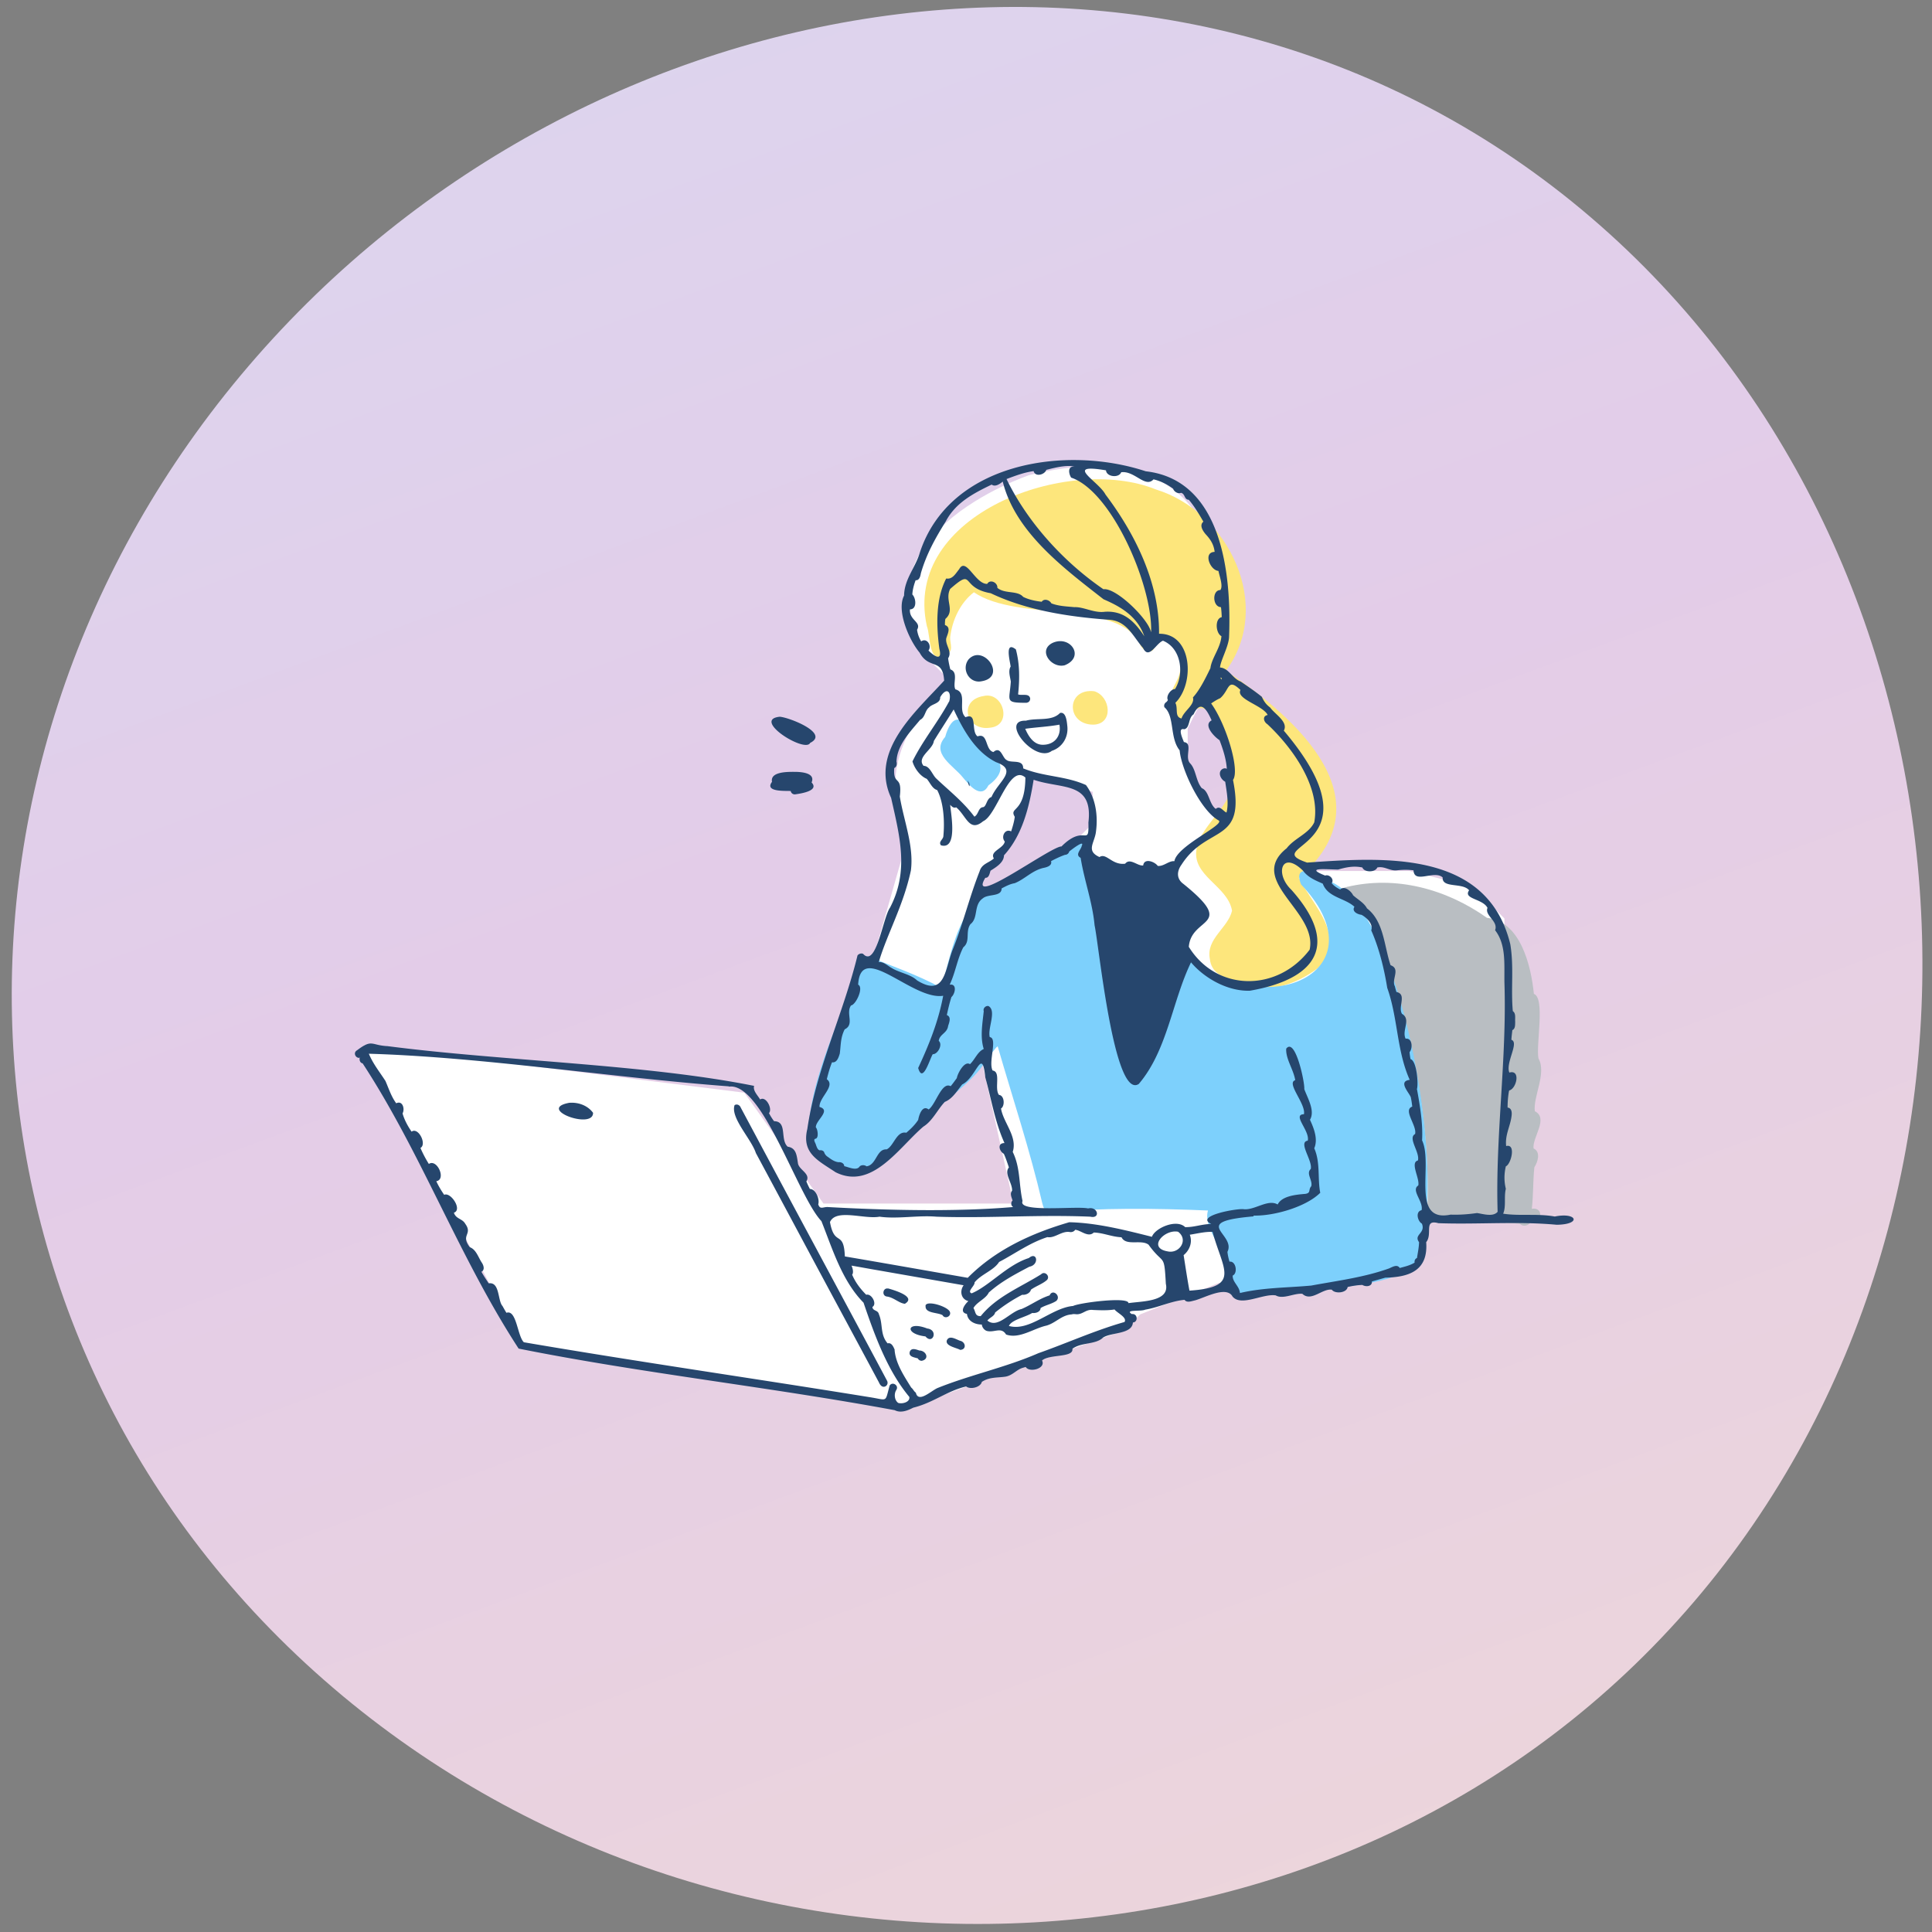
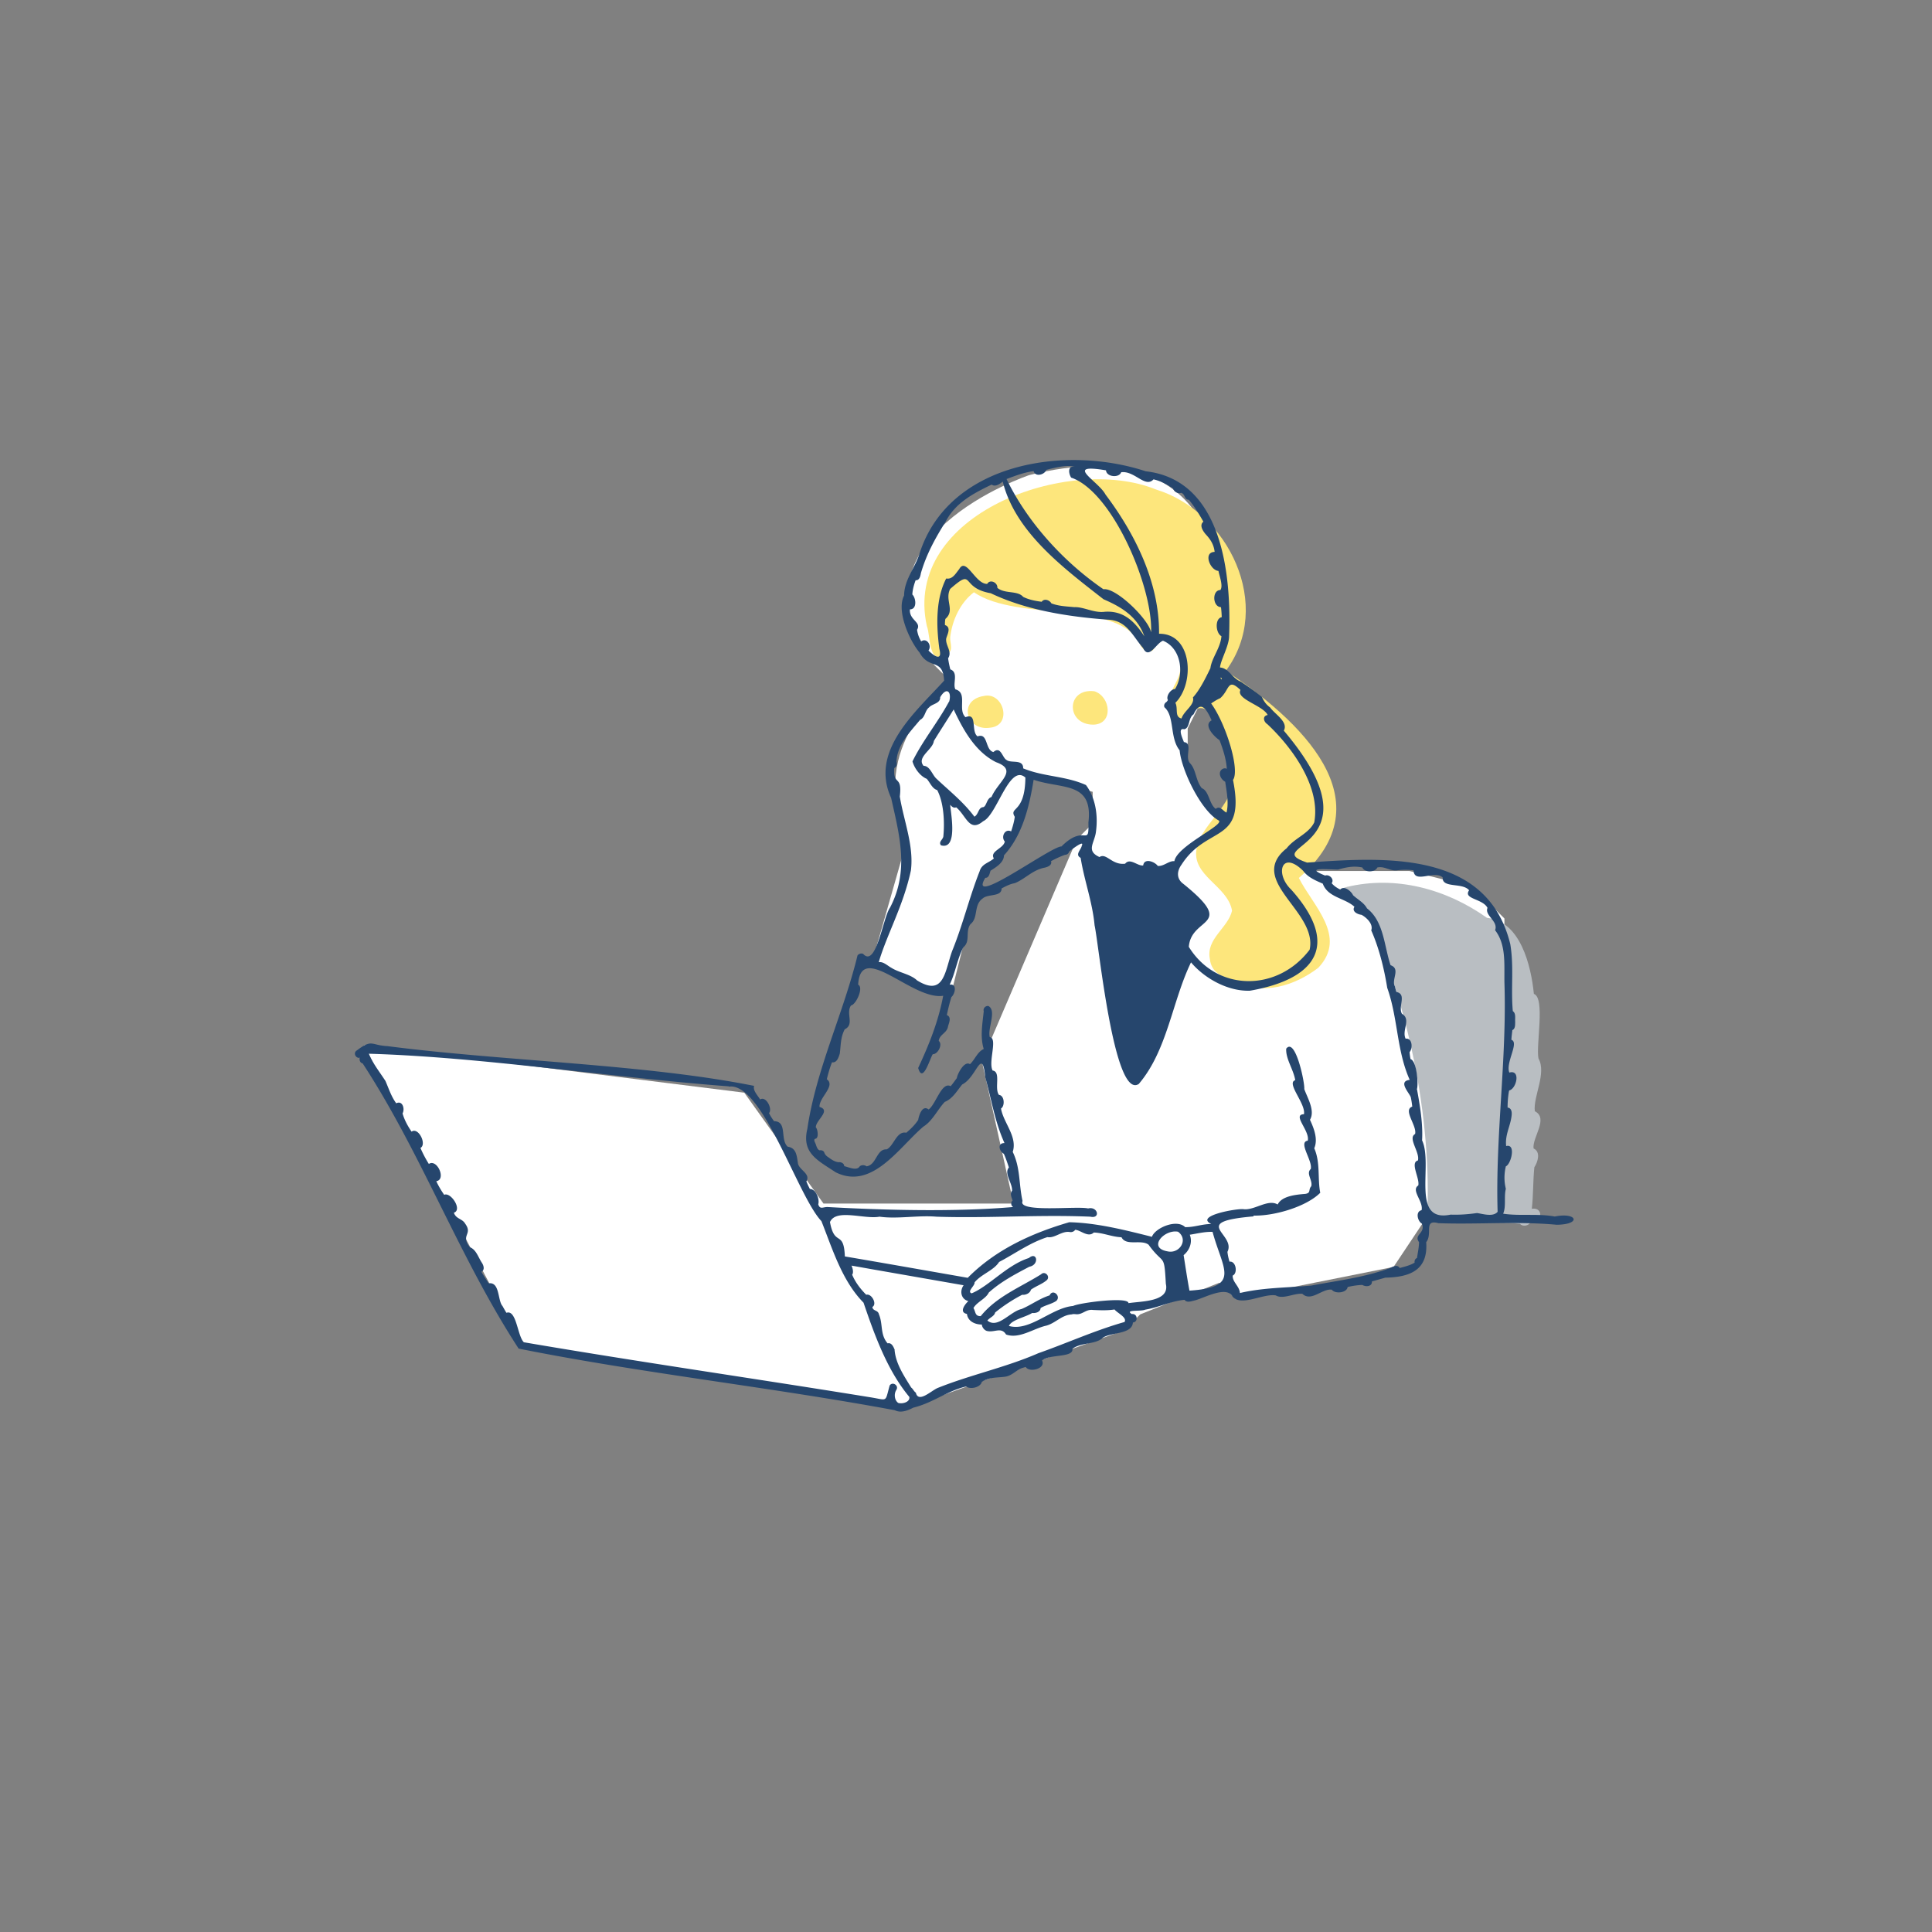
<svg xmlns="http://www.w3.org/2000/svg" id="data" width="122" height="122">
  <rect width="100%" height="100%" fill="#808080" stroke="none" />
  <defs>
    <linearGradient id="_新規グラデーションスウォッチ_4" x1="-6.97" x2="195.56" y1="-122.81" y2="424.73" gradientUnits="userSpaceOnUse">
      <stop offset="0" stop-color="#cee8fc" />
      <stop offset=".32" stop-color="#e3cce8" />
      <stop offset=".71" stop-color="#ffe8c0" />
      <stop offset="1" stop-color="#ffe5d6" />
    </linearGradient>
    <style>.cls-4{fill:#26466d}.cls-5{fill:#fde67c}</style>
  </defs>
-   <path d="M15.7 23.11c21.54-25.18 59.57-30.93 84.75-9.39s28.04 62.27 6.5 87.45-60.75 26.94-85.93 5.4C-4.16 85.02-5.84 48.29 15.7 23.11" style="fill:url(#_新規グラデーションスウォッチ_4)" />
  <path d="m33 85 24 4 14-5 1-1 5-2 1 1 10-2 2-3h5V58l-2-2-4-1h-6l-2-1 2-3-2-5-3-3-2 1 2 4v2l-1 2-2-3v-3l2-4v-5s0-10-12-7c0 0-12 4-6 12l1 1s-5 4-3 9v2l-2 7 5 2 2-8 2-2 1-4 4 1v2l-1 1-6 14 2 9H52l-5-7-24-3 1 2z" style="fill:#fff" />
  <path d="M86.16 57.4c-.16-.56-2.27-1.16-1.04-1.41-.03 0-.05.01-.08.02 3.1-.74 6.28.12 8.86 1.95 2.11.21 2.78 3.01 2.96 4.8.73.26.12 3.22.29 4.08.53.93-.35 2.42-.23 3.33.89.45-.17 1.65-.08 2.35.47.22.27.85.05 1.19-.09.88-.06 1.74-.16 2.62.78-.12.67.95-.1.88-.11.19-.48.27-.65.07-1.96-.21-3.92.16-5.87-.3.35-6.32-1.23-13.88-3.94-19.58Z" style="fill:#b9bec2" />
  <path d="M62.54 45.95c-1.53.25-2.07-1.74-.42-2 1.24-.29 1.84 1.84.42 2m6.56-2.3c1.04.32 1.24 2.08-.06 2.11-1.74 0-1.73-2.32.06-2.11" class="cls-5" />
  <path d="M75.57 53.56c.3-1.64 2.76-2.99 2.16-4.81-.56-1.26-.98-5.4-2.7-3.58.39.74-.78 1.02-.82.2-.2-.1-.33-.35-.21-.58-.46-.89.33-1.52.51-2.34.22-1.18-.69-3.06-1.7-1.4-.29.22-.63-.01-.78-.28-1.26-2.95-7.75-1.46-10.53-3.37-.84.64-1.37 1.73-1.5 2.85-.02.39.28.96-.32 1.06-1.07.74-.91-1.19-1.15-1.77-1.57-7.07 8.94-10.88 14.47-8.63 4.59 1.41 7.45 7.35 4.41 11.45 4.61 3.07 10.25 8.21 4.61 13.08.87 1.74 3.09 3.69 1.23 5.67-1.46 1.12-3.57 1.82-5.25.79-.76-.15-1.51-.46-1.6-1.34-.26-1.28 1.15-1.96 1.4-3.05-.27-1.6-2.6-2.2-2.23-3.96Z" class="cls-5" />
-   <path d="M58.09 70.97c.97-1.1 4.16-3.12 4.26-4.4.36-.01.44-.36.65-.5.96 3.33 2.03 6.52 2.82 9.92.06.25.18.57.49.57 3.2-.3 6.66-.26 9.97-.12-.3 1.03.86 2.18 1.05 3.26.27.71.26 2.25 1.28 2.2 2.34-.66 12.73-.03 11.19-3.87 1.34-4.39-1.25-20.65-5.9-22.41-.57-.51-2.33-1.21-1.74.23 4.68 4.94-.96 8.18-5.64 5.53-.7-.46-1.78-2-2.62-1.14-.72 1.57-1.5 3.07-1.9 4.78-.47-2.2-1.12-4.35-1.6-6.54-.46-1.73-.68-3.83-1.88-5.19-.7-.84-2.58 1.33-3.5 1.52-4.12 1.47-4.57 3.64-5.56 7.58-1.47-.81-3.11-1.38-4.66-2-.68-.04-.89 1.48-1.07 1.96-1.09 2.98-2.57 6.05-2.7 9.25 1.42 4.67 4.92 1.6 7.06-.64Zm1.59-24.42c.42-1.52 1.15-1.42 1.73-.07 1.05.94 2.77 1.82 1.01 3.11-.47.92-1.22-.02-1.62-.5-.59-.75-2.04-1.5-1.12-2.55Z" style="fill:#7dd0fc" />
-   <path d="M64.84 44.38c-1.42 0-1.09-.1-1.01-1.34-.04-.29-.18-.67-.01-.95-.05-.36-.39-1.65.33-1.08.25.94.24 1.89.14 2.84.25.09.68-.09.76.24.02.13-.07.27-.21.28Zm1.56 3.04c.67-.21 1.07-.85 1-1.55-.03-.27-.07-.94-.46-.85-.53.55-1.44.29-2.16.49-1.67-.06.54 2.68 1.62 1.92Zm-1.66-1.4c.72-.1 1.45-.13 2.16-.26.13.72-.31 1.27-1.04 1.27-.58.01-.92-.54-1.12-1.01m-3.53 3.63c-.06-.12-.07-.25-.12-.37.1.12.17.26.12.37M46.4 69.78c.14-.08.31 0 .37.15 1.55 2.9 3.1 5.8 4.66 8.7 1.53 2.86 3.07 5.71 4.59 8.57.06.12.02.27-.1.34-.19.1-.34-.06-.41-.23-1.52-2.84-3.05-5.67-4.57-8.51-1.07-2-2.14-4-3.21-5.99-.28-.88-1.63-2.24-1.34-3.03Zm-10.46-.14c.6-.05 1.18.18 1.51.63.02 1.09-3.59-.24-1.51-.63m20.14 11.72c.35.1 1.82.52 1.06.97-.38-.04-.71-.41-1.15-.46-.33-.06-.23-.57.09-.5Zm2.36 1.09c.08-.39 1.59.11 1.55.45v-.04c.08.28-.33.45-.47.19-.32-.19-1.13-.1-1.07-.6Zm0 1.94c-1.36-.16-1.17-1 .11-.5.73.09.35 1.05-.11.5m-.35.89c.43.05.6.56.11.65-.1 0-.2-.06-.24-.15-.22-.07-.6-.1-.51-.42.11-.29.43-.13.64-.07Zm2.56-.61c.35.1.38.57-.03.57h.01c-.24-.14-.95-.24-.84-.6.16-.36.6-.05.85.03Zm6.58-42.66c-.83.21-1.72-.93-.77-1.41 1.13-.52 2.08.89.77 1.41m-5.25 1.01c-.78.16-1.3-.78-.81-1.39.93-.99 2.46 1.12.81 1.39m-10.82 3.89c-.31.67-3.72-1.47-1.92-1.65.59.04 3.16 1.04 1.92 1.65m-.94 3.25a.257.257 0 0 1-.29-.21c-.35-.02-1.67.07-1.18-.58-.13-.65 1-.63 1.42-.63s1.34.06 1.08.67c.5.53-.68.7-1.03.75" class="cls-4" />
  <path d="M22.72 66.75c-.04.17 0 .36.18.4 3.71 5.67 6.09 12.24 9.85 18.01 7.79 1.56 15.9 2.43 23.75 3.89.39.2.82.02 1.17-.16 1.26-.31 2.12-1.05 3.34-1.34.26.21.91.06.99-.29.51-.32.97-.25 1.5-.33.44-.08.67-.42 1.06-.55l.21-.06c.23.38 1.3.1 1.03-.41.5-.42 2-.16 1.92-.74.57-.42 1.47-.25 1.94-.71.54-.34 1.83-.2 1.88-.95.34-.02.31-.58-.07-.53-.48-.3.57-.15.85-.28.85-.14 1.62-.54 2.48-.62.15.21.44.08.64.04.62-.16 2-.95 2.39-.25.54.66 1.92-.2 2.73-.07.46.27 1.15-.15 1.68-.1.56.53 1.26-.35 1.86-.26.2.28.95.21 1-.17.3-.07.62-.12.93-.13.22.14.63.1.6-.22l.85-.24c1.55-.03 2.71-.47 2.58-2.24.43-.53-.19-1.46.77-1.2 2.5.09 4.98-.13 7.47.1 1.6-.02 1.28-.81-.12-.52-1.06-.2-2.26-.02-3.26-.18.2-.46.04-1.06.17-1.57-.11-.45-.12-.91 0-1.42.33-.13.66-1.45.02-1.28-.08-.71.26-1.24.34-1.89.03-.21.02-.51-.25-.54q0-.45.06-.87c.01-.07.02-.14.04-.21.47-.11.74-1.34.01-1.13-.25-.63.64-1.9.13-2.07.01-.21.04-.41.06-.61.2-.09.17-.35.18-.53-.02-.22.06-.53-.15-.67-.13-1.44.08-2.79-.16-4.23-1.45-5.92-7.9-5.5-12.83-5.15-3.22-1.1 4.85-.86-1.47-8.33.3-.56-.57-1.04-.86-1.46-.27-.2-.4-.4-.53-.68-.43-.35-.88-.65-1.33-.96-.53-.19-.75-.85-1.31-.89.03-.43.52-1.27.57-1.89.16-3.92-.4-9.95-5.26-10.5-5.07-1.67-12.38-.56-14.26 5.12-.27.94-.99 1.7-1 2.73-.5.95.33 2.83.98 3.6.6 1.11 1.46.31 1.55 1.77-1.78 1.96-4.72 4.43-3.35 7.4.55 2.44 1.14 4.63-.07 6.94-.45.63-.87 3.83-1.7 2.91-.12-.05-.27 0-.35.1-.9 3.69-2.62 7.21-3.17 10.96-.37 1.54.68 1.99 1.78 2.73 2.3 1.16 4-1.56 5.55-2.88.57-.35.89-1.07 1.35-1.56.49-.19.78-.71 1.1-1.1.92-.45 1.25-2.44 1.46-.44.39 1.4.6 2.79 1.21 4.14-.47 0-.34.51-.04.68.13.28.22.57.32.86-.33.38.23.99.2 1.47-.16.18-.02.44.03.62-.12.11-.11.33.04.41-3.6.31-7.97.21-11.73 0-.3 0-.47.17-.58-.17.1-.32-.15-.97-.53-.97-.08-.16-.16-.32-.22-.48.29-.48-.45-.71-.53-1.13-.08-.52-.11-.98-.65-1.06-.5-.45 0-1.6-.86-1.61a3.4 3.4 0 0 1-.32-.51c.24-.26-.19-1.11-.56-.86-.15-.26-.47-.56-.38-.86-6.88-1.38-15.82-1.56-23.15-2.51-1.05-.05-.95-.47-1.92.26-.27.15-.1.5.14.48ZM59.93 44.3c-.7 1.3-1.68 2.49-2.31 3.78.12.43.48.93.9 1.1.21.23.34.62.66.71.41.77.48 1.98.39 2.92-.02.21-.33.35-.15.57 1.06.3.64-1.92.58-2.56.1.11.22.23.38.16.64.53.83 1.61 1.7.88.88-.38 1.65-3.66 2.67-2.76-.02 2.29-1.06 1.83-.67 2.48-.04.31-.13.62-.23.92-.39-.2-.66.35-.4.64-.08.45-.97.61-.69 1.07-.33.29-.76.33-.9.81-.65 1.64-1.06 3.38-1.73 5.02-.47 1.29-.5 2.93-2.22 1.87-.42-.4-1.13-.48-1.63-.8-.24-.13-.5-.4-.79-.35.52-1.77 1.55-3.55 2.03-5.79.2-1.55-.45-3.14-.7-4.67.17-1.41-.44-.64-.35-1.8.16-.07.18-.26.14-.41.04-1.04.85-1.86 1.49-2.63.33-.16.3-.59.57-.79.19-.23.72-.24.7-.64.39-.67.74-.37.57.27Zm8.66 5.28c-1.29-.59-2.67-.52-3.98-1.06.01-.61-.77-.3-1.05-.53-.27-.14-.36-.91-.83-.5-.54-.14-.32-1.24-1-.99-.44-.32.02-1.53-.76-1.21-.52-.47.16-1.54-.64-1.76-.19-.35.22-1.07-.32-1.26a6 6 0 0 1-.14-.7c.28-.43-.18-.81-.12-1.25.07-.26.34-.71-.08-.85 0-.13 0-.26.03-.39.63-.54-.06-1.18.3-1.89 1.58-1.38.59-.07 2.56.27 2.27 1.08 4.88 1.48 7.38 1.67 1.21.03 1.57 1.02 2.24 1.79.37.77.83-.31 1.26-.46 1.15.47 1.36 2.08.76 3.05-.27 0-.59.45-.45.7-.03.04-.06.1-.11.13-.1.07-.16.19-.11.32.66.57.32 1.93.96 2.72.12 1.27 1.35 3.81 2.45 4.42.5.25-2.62 1.6-2.78 2.58-.36-.03-.67.34-1.05.3-.19-.27-.86-.52-.92-.03-.36.05-.83-.5-1.14-.11-.83.11-1.19-.71-1.62-.42-.89-.4-.29-.91-.22-1.63.13-.99-.02-2.09-.63-2.91Zm8.78-.21c.08.57.24 1.33.08 1.94-.21-.08-.41-.47-.68-.23-.43-.32-.41-1.12-.88-1.31-.38-.45-.36-1.18-.74-1.57-.37-.4.21-1.27-.39-1.34-.08-.22-.42-.92.02-.81.38-.08.24-.73.59-.94.45-.97.85-.28 1.14.38-.56.29.18 1.05.5 1.25.22.58.42 1.19.46 1.81-.16-.09-.36.02-.42.18-.08.24.1.52.31.63ZM60.22 44.8c.6 1.28 1.36 2.67 2.68 3.33 1.43.51.12 1.22-.29 2.2-.31.08-.31.6-.53.64-.31.02-.28.46-.55.6-.71-.95-1.6-1.64-2.42-2.42-.25-.25-.4-.79-.79-.79-.46-.55.59-1.02.65-1.57.41-.67.84-1.32 1.25-1.99m6.79 8.65c-.76.07-5.96 3.93-4.79 1.98.23.02.27-.27.33-.45.35-.22.84-.51.85-.97 1.17-1.28 1.6-3.08 1.87-4.77 1.79.61 3.77.09 3.46 2.7.04 1.63-.23.03-1.71 1.52Zm2.67-15.61c1.07.46 2.14 1.07 2.58 2.34-.62-.95-1.31-1.62-2.48-1.55-.69.1-1.35-.32-1.94-.29-.5-.05-.98-.06-1.45-.24-.11-.21-.46-.33-.61-.1-.4-.05-.81-.13-1.17-.31-.36-.42-1.16-.17-1.63-.57.03-.33-.46-.57-.64-.25-.75.03-1.33-1.73-1.77-.93-.24.3-.43.66-.82.59-.67 1.29-.63 3-.43 4.45.2.79-.32.47-.69.1.23-.31-.1-.83-.46-.58a1.9 1.9 0 0 1-.26-.73c.3-.5-.51-.6-.45-1.29.46 0 .39-.71.15-.94.02-.31.1-.61.21-.9.24.02.3-.26.33-.44.35-1.21.92-2.23 1.57-3.27.62-1.19 1.76-1.78 2.9-2.33.21.16.5-.02.7-.19.79 3.19 3.84 5.46 6.35 7.42Zm3 2.06c-.19-.84-2.22-2.81-3-2.69-2.58-1.77-4.83-4.29-6.12-6.96.56-.21 1.11-.42 1.71-.5.1.39.7.23.8-.08.55-.14 1.29-.33 1.8-.2-.46-.07-.4.42-.23.69 2.59.87 5.15 6.87 5.05 9.75Zm3.74 2.32c-.32.66-.67 1.36-1.09 1.82.13.48-.58.85-.72 1.33-.46-.1-.2-.63-.39-.99 1.24-1.22 1.08-4.39-1.03-4.36.03-3.2-1.49-6.28-3.38-8.79-.45-.86-2.7-1.99.03-1.53.03.42.82.5.96.12.85-.11 1.52 1.02 2.04.45.45.1.87.32 1.24.59.06.19.3.34.5.26.27.07.19.43.49.44.36.42.64.9.92 1.38-.27.23-.04.57.13.78.31.33.53.66.58 1.13-.75.02-.28 1.17.24 1.2.07.35.31.96.12 1.21-.53 0-.5 1.06.04 1.08.03.21.04.42.05.63-.46.09-.38 1.03-.02 1.2-.06.76-.62 1.37-.7 2.04Zm.7.7c-.02-.1-.12-.18.03-.1 0 .03-.02.07-.03.1m4.11 10.66c-2.52 2.04 1.99 3.97 1.47 6.39-2.04 2.69-5.88 2.66-7.63-.18.15-1.94 3.06-1.23-.35-3.98-.44-.32-.41-.8-.11-1.21 1.63-2.54 4.07-1.27 3.25-5.35.45-.61-.43-3.52-1.38-4.83.18-.12.36-.24.57-.33.61-.53.45-1.31 1.28-.52-.3.58 1.42.97 1.72 1.58-.35.06-.26.43-.02.58 1.56 1.46 3.38 3.96 2.96 6.2-.35.73-1.27 1-1.76 1.66Zm8.24 15.21c.11-.29 0-1.8-.4-1.91-.03-.15-.05-.3-.06-.44.21-.24.18-.91-.25-.85-.26-.53.37-1.22-.23-1.57-.27-.44.33-1.24-.35-1.38-.04-.12-.07-.24-.1-.36-.23-.44.38-1.1-.27-1.33-.41-1.21-.42-2.77-1.49-3.59-.19-.36-.59-.56-.88-.83-.11-.25-.56-.63-.81-.36-.21-.1-.4-.23-.54-.4.19-.25-.16-.58-.41-.48-1.38-.55.14-.38.82-.38.48-.14.98-.25 1.53-.13.11.32.82.32.94 0 .46-.1.77.22 1.22.18.35-.04.72-.05 1.07 0 .04.88 1.32-.04 1.84.45-.05.7 1.26.3 1.67.81-.4.56.86.52 1.16 1.11-.2.49.7.83.48 1.41.71.92.57 2.14.59 3.31.16 4.82-.58 9.7-.43 14.47-.28.34-.9.14-1.3.08-.57.08-1.1.12-1.67.1-2.55.53-1.08-3.15-1.8-4.69.06-1.05-.13-2.17-.32-3.22Zm-10.32 7.97c1.27.04 3.32-.54 4.22-1.44-.18-.88.02-1.91-.38-2.81.25-.57-.02-1.26-.27-1.8.34-.57-.16-1.38-.36-1.94.05-.35-.56-3.3-1.14-2.55-.04.65.46 1.31.57 1.99-.59.18.68 1.49.55 2.15-.77.02.39 1.05.24 1.67-.63.09.32 1.26.19 1.79-.32.28.14.72.03 1.09-.2.22 0 .42-.37.48-.63.05-1.49.14-1.75.67-.61-.36-1.43.36-2.13.3-.33-.08-3.16.41-2.06.93-.62.01-1.07.21-1.65.2-.55-.54-1.91.06-2.1.61-1.68-.42-3.46-.88-5.22-.92-2.33.68-4.63 1.71-6.41 3.51-2.58-.45-5.17-.91-7.76-1.35-.07-1.71-.65-.57-.94-2.17.38-.87 2.17-.16 3.13-.34 1.13.16 2.42-.1 3.59 0 3.28.11 6.44-.14 9.72 0 .66.15.48-.67-.14-.52-.7-.17-4.47.29-4.14-.47-.24-1.06-.13-2.1-.62-3.1.31-.97-.59-1.84-.74-2.74.26-.16.22-.83-.13-.86-.31-.42.15-1.46-.4-1.54-.29-.55.34-2.04-.18-2.11-.15-.55.45-1.66-.08-1.96-.18-.04-.36.15-.3.32-.08.79-.24 1.62 0 2.39-.4.18-.55.66-.87.96-.35-.24-.79.6-.83.88-.13.17-.25.35-.39.51-.57-.31-.94 1.16-1.39 1.47-.4-.31-.61.36-.66.66-.2.31-.47.57-.75.81-.62-.13-.78.83-1.24 1.05-.65-.04-.63.98-1.27 1.07-.12-.09-.31-.1-.43 0-.19.31-.7.05-.98-.01 0-.17-.19-.27-.35-.25-.26-.02-.49-.19-.69-.34a.53.53 0 0 1-.23-.3c-.06-.1-.18-.13-.28-.11-.14-.04-.19-.23-.23-.33-.02-.13-.23-.37-.01-.41.2-.07.1-.64 0-.7-.05-.43 1-1.08.23-1.3-.04-.59 1.04-1.33.46-1.75.09-.36.19-.73.33-1.07.31.05.42-.32.49-.55.07-.52.04-1.01.31-1.53.64-.31.05-1.01.4-1.51.31-.04.82-1.14.45-1.31.16-2.81 3.43 1.01 5.37.7-.3 1.61-.89 3.08-1.58 4.56.29 1.02.73-.57.92-.87.32.01.65-.61.38-.84.05-.43.53-.48.59-.94.07-.22.22-.58-.08-.69.08-.38.17-.76.29-1.14.24-.2.37-.86-.11-.78.37-.78.47-1.6.86-2.36.47-.38.11-.98.45-1.46.52-.4.18-1.21.78-1.63.34-.3 1.19-.08 1.19-.63.27-.14.53-.28.83-.33.64-.26 1.07-.78 1.79-.96.22-.04.59-.14.5-.43.28-.15.57-.29.88-.4.13 0 .24-.09.27-.21.16-.13.99-.77.79-.36-.04.25-.45.56-.07.76.23 1.44.75 2.81.88 4.26.27 1.2 1.22 11.04 2.79 10.02 1.81-2.12 2.11-5.23 3.3-7.68.85 1.01 2.33 1.84 3.72 1.79 4.21-.73 5.71-2.91 2.61-6.38-1.06-1.01-.6-2.52.75-1.19.3.41.78.61 1.24.81.32.88 1.39.9 2 1.46-.19.3.2.48.45.51.33.18.75.59.61.98.48 1.08.81 2.38 1.01 3.63.68 1.9.59 3.96 1.42 5.81-.76.09-.04.8.07 1.1.04.2.07.39.09.59-.61.21.31 1.2.18 1.73-.48.26.31 1.14.18 1.67-.52.13.13 1.14.02 1.58-.48.3.34 1.01.21 1.56-.4.08-.26.69.02.85.25.62-.54.68-.18 1.17-.01.36-.08.65-.13 1-.13.05-.17.18-.15.29-.29.18-.61.25-.94.34-.16-.26-.47-.06-.68.03-1.6.57-3.24.77-4.91 1.08-1.51.14-3.01.12-4.5.47-.04-.45-.47-.67-.46-1.1.34-.15.21-.94-.2-.88-.06-.2-.11-.41-.13-.62.57-1.15-2.45-1.89 1.66-2.24Zm-4.41 2.5c.37-.3.58-.81.39-1.29.45-.07.96-.2 1.44-.18.64 2.38 1.83 3.49-1.46 3.71-.14-.75-.25-1.5-.37-2.25Zm-.35-1.48c.68.5.09 1.41-.66 1.24-1.29-.22-.21-1.41.66-1.24m-6.65 4.69c-1.36.13-2.72 1.63-4.03 1.26.16-.39 1.04-.55 1.47-.82.21.03.52-.06.53-.31.31-.19.69-.25.99-.45.33-.3-.23-.8-.42-.35-.64.2-1.16.6-1.77.86-.73.16-1.5 1.27-2.16.73.14-.19.44-.27.49-.51.53-.43 1.11-.81 1.71-1.12.21.03.5-.1.55-.32.32-.23.71-.35 1.01-.61.23-.24-.14-.6-.37-.36-1.31.82-2.81 1.4-3.81 2.64-.38.01-.31-.28-.46-.51.22-.39.78-.58.97-.98.77-.69 1.65-1.15 2.56-1.63.65-.12.49-.99-.03-.55-1.38.44-2.48 1.75-3.61 2.23-.33-.1.22-.49.18-.69.42-.52 1.21-.75 1.55-1.29 1.03-.54 1.93-1.21 3.05-1.57.46.09.91-.41 1.42-.32.12.02.27-.03.33-.14.33 0 .82.52 1.18.17.61.02 1.12.27 1.75.3.29.58 1.24.11 1.71.47.97 1.35.98.46 1.09 2.47.26 1.14-1.52 1.09-2.36 1.22 0-.43-3.13-.02-3.5.18ZM56.5 85.24c-.08-.19-.2-.48-.45-.41-.49-.57-.28-1.21-.55-1.84-.06-.28-.39-.19-.41-.46.32-.19-.06-.87-.39-.77-.37-.37-.69-.79-.89-1.27.09-.1.06-.35-.04-.57.53.09 1.06.19 1.59.28l5.49.96c-.26.36-.17.88.3 1-.28.26-.57.72-.09.81.05.44.47.67.94.67.01.16.14.34.3.4.48.14.92-.28 1.23.23.83.3 1.73-.38 2.54-.56.59-.16.96-.67 1.61-.71.08-.03.18-.02.28-.01.41.03.61-.33 1.06-.27.47.02.89.04 1.36-.03.18.23.81.5.63.79-1.87.53-3.62 1.33-5.44 1.97-2.06.9-4.28 1.36-6.37 2.2-.41.18-1.22.98-1.37.28v.01c-.13-.09-.17-.23-.29-.32-.49-.79-.98-1.53-1.05-2.38ZM46.01 68.62c2.12-.34 4.36 6.92 5.86 8.49.7 1.76 1.3 3.77 2.66 5.15.71 2.09 1.51 4.29 2.89 5.95.06.33-.44.46-.7.38-.24-.17-.28-.57-.12-.82.18-.28-.24-.55-.42-.28-.31 1.1-.09.92-1.25.74-7.27-1.18-14.6-2.23-21.85-3.47-.41-.39-.46-2.09-1.1-1.86-.09-.14-.17-.29-.25-.43-.31-.34-.16-1.54-.87-1.43-.16-.24-.32-.48-.46-.73.23-.12.14-.4.03-.57-.22-.32-.36-.84-.76-.98-.61-.79.2-.8-.29-1.48-.19-.34-.58-.29-.72-.7.56-.18-.2-1.33-.61-1.13-.19-.27-.36-.56-.5-.86.65-.1.05-1.44-.47-1.09-.2-.32-.38-.66-.53-1.01.42-.23-.13-1.34-.56-1.03-.24-.35-.45-.73-.57-1.15.16-.29 0-.84-.4-.64-.32-.44-.47-.93-.68-1.41-.36-.56-.79-1.09-1.05-1.72 7.19.21 15.27 1.5 22.74 2.06Z" class="cls-4" />
</svg>